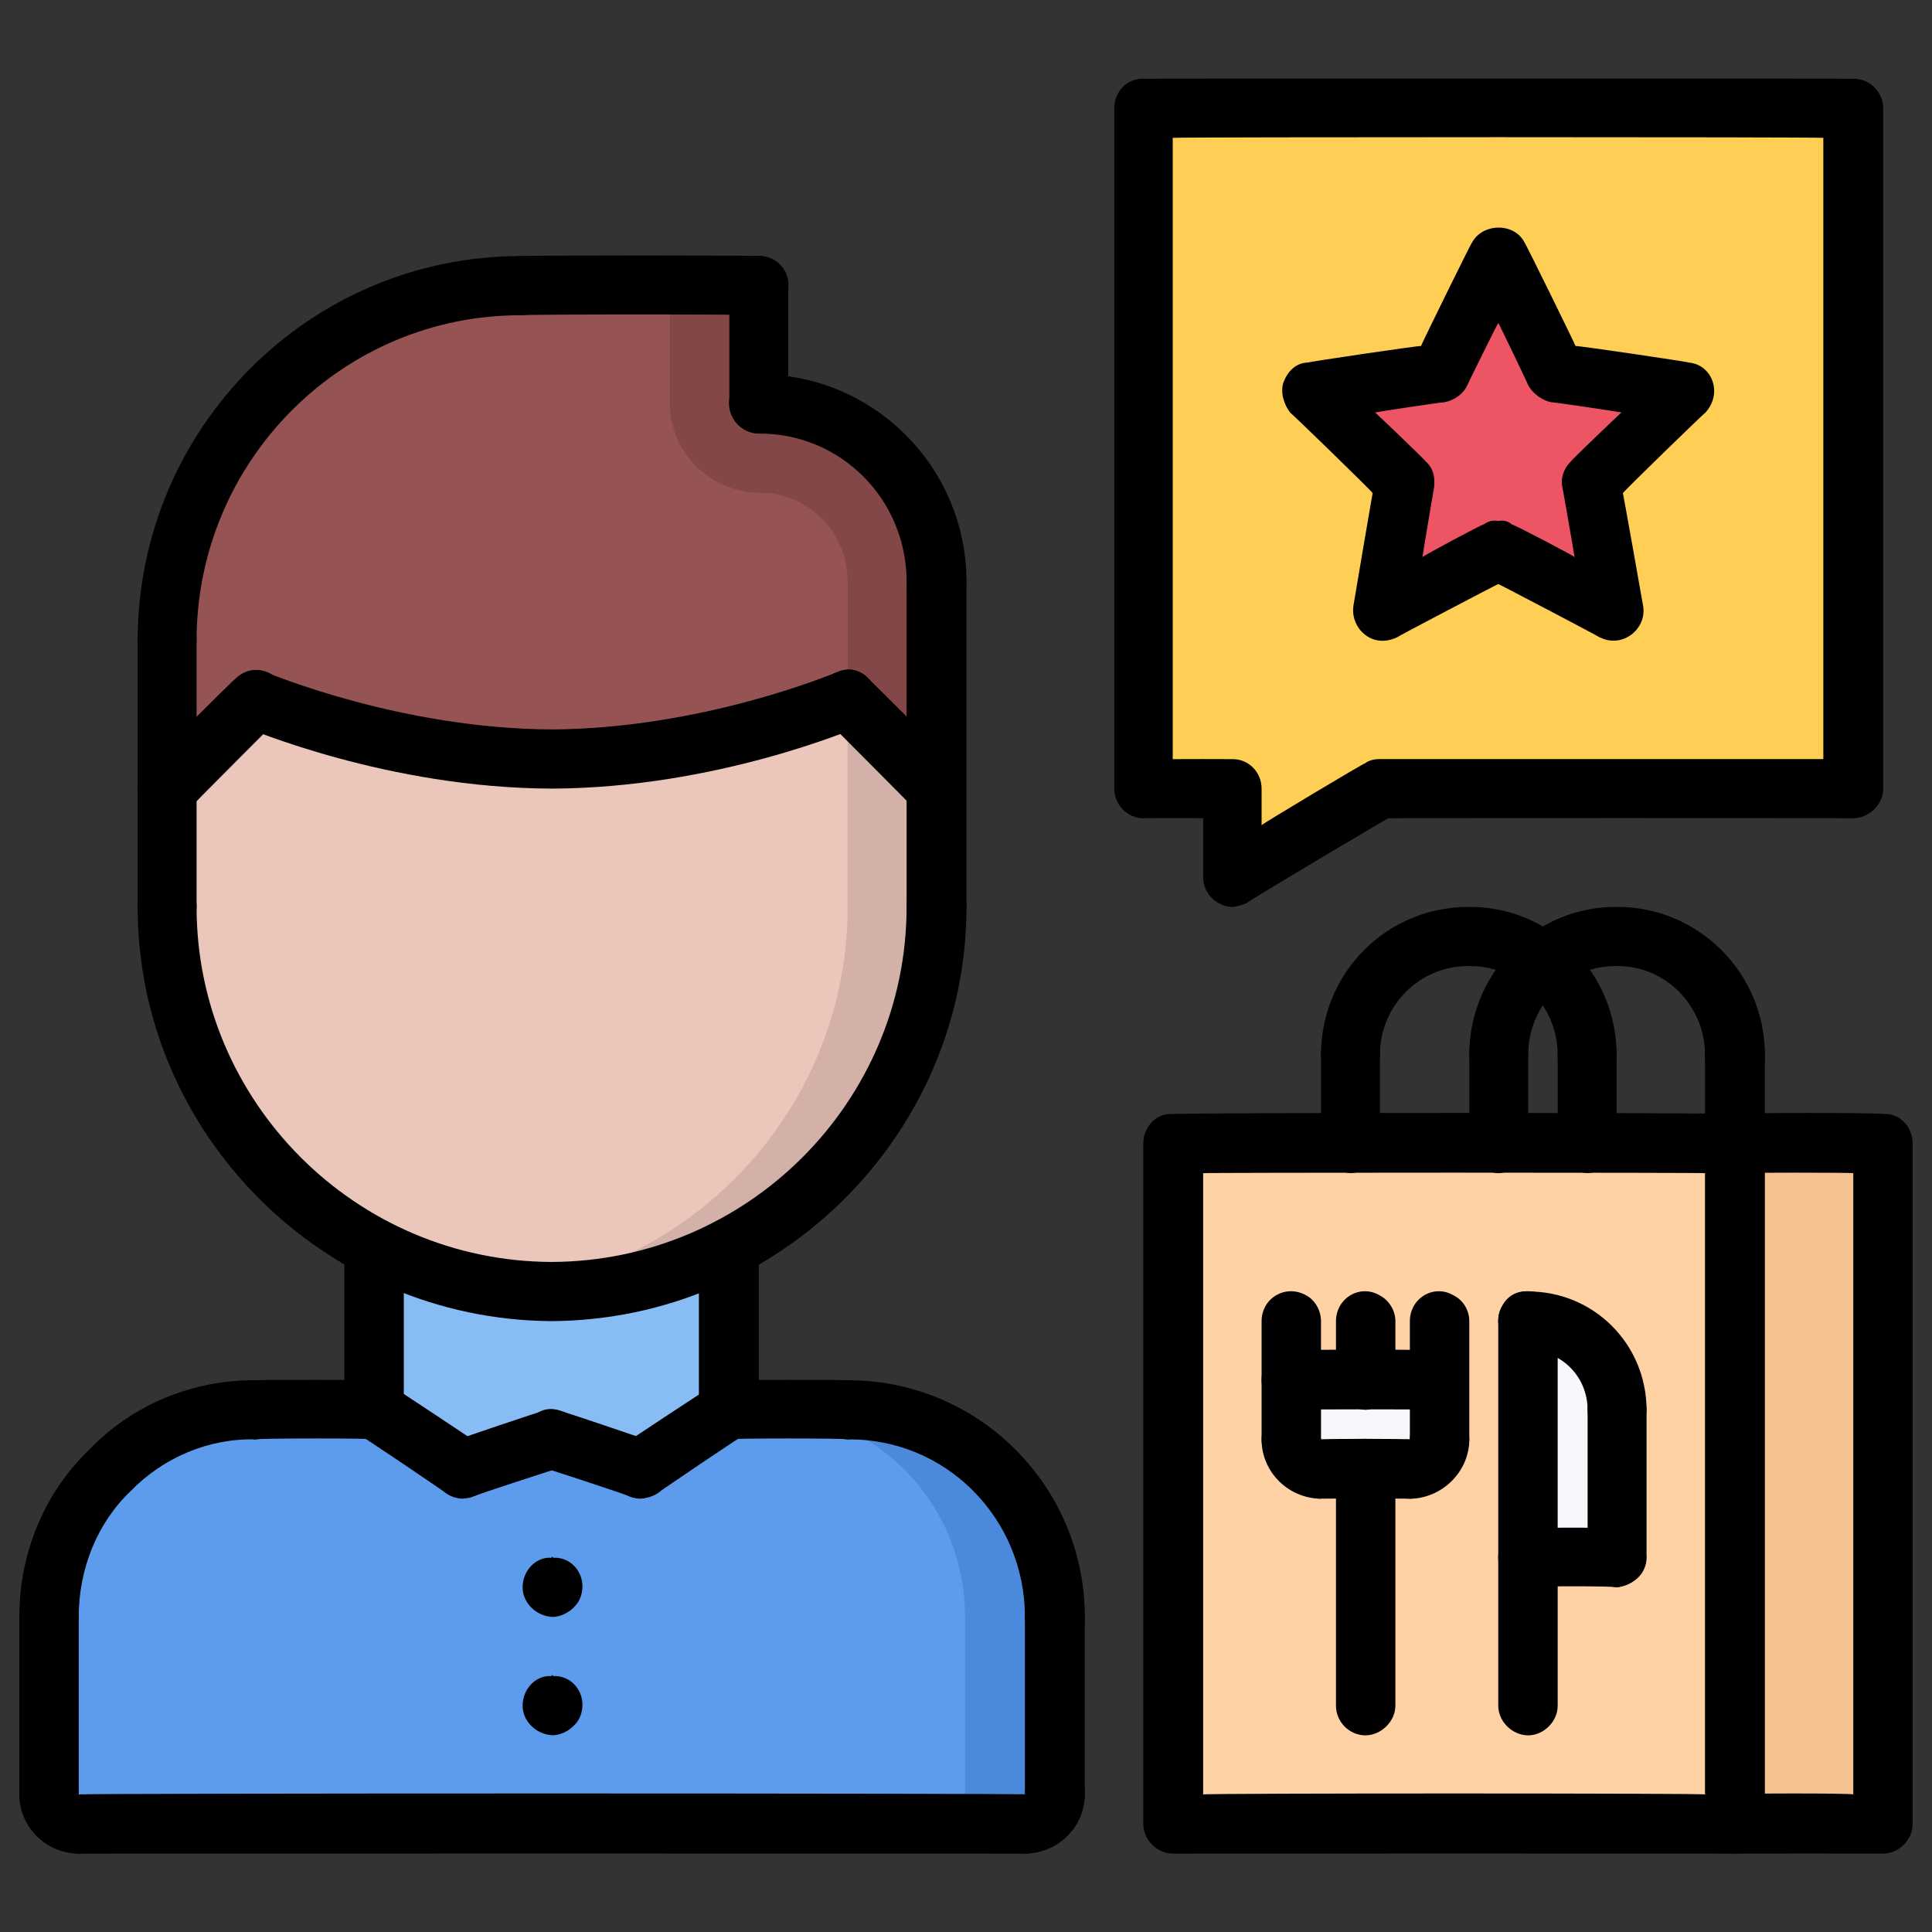
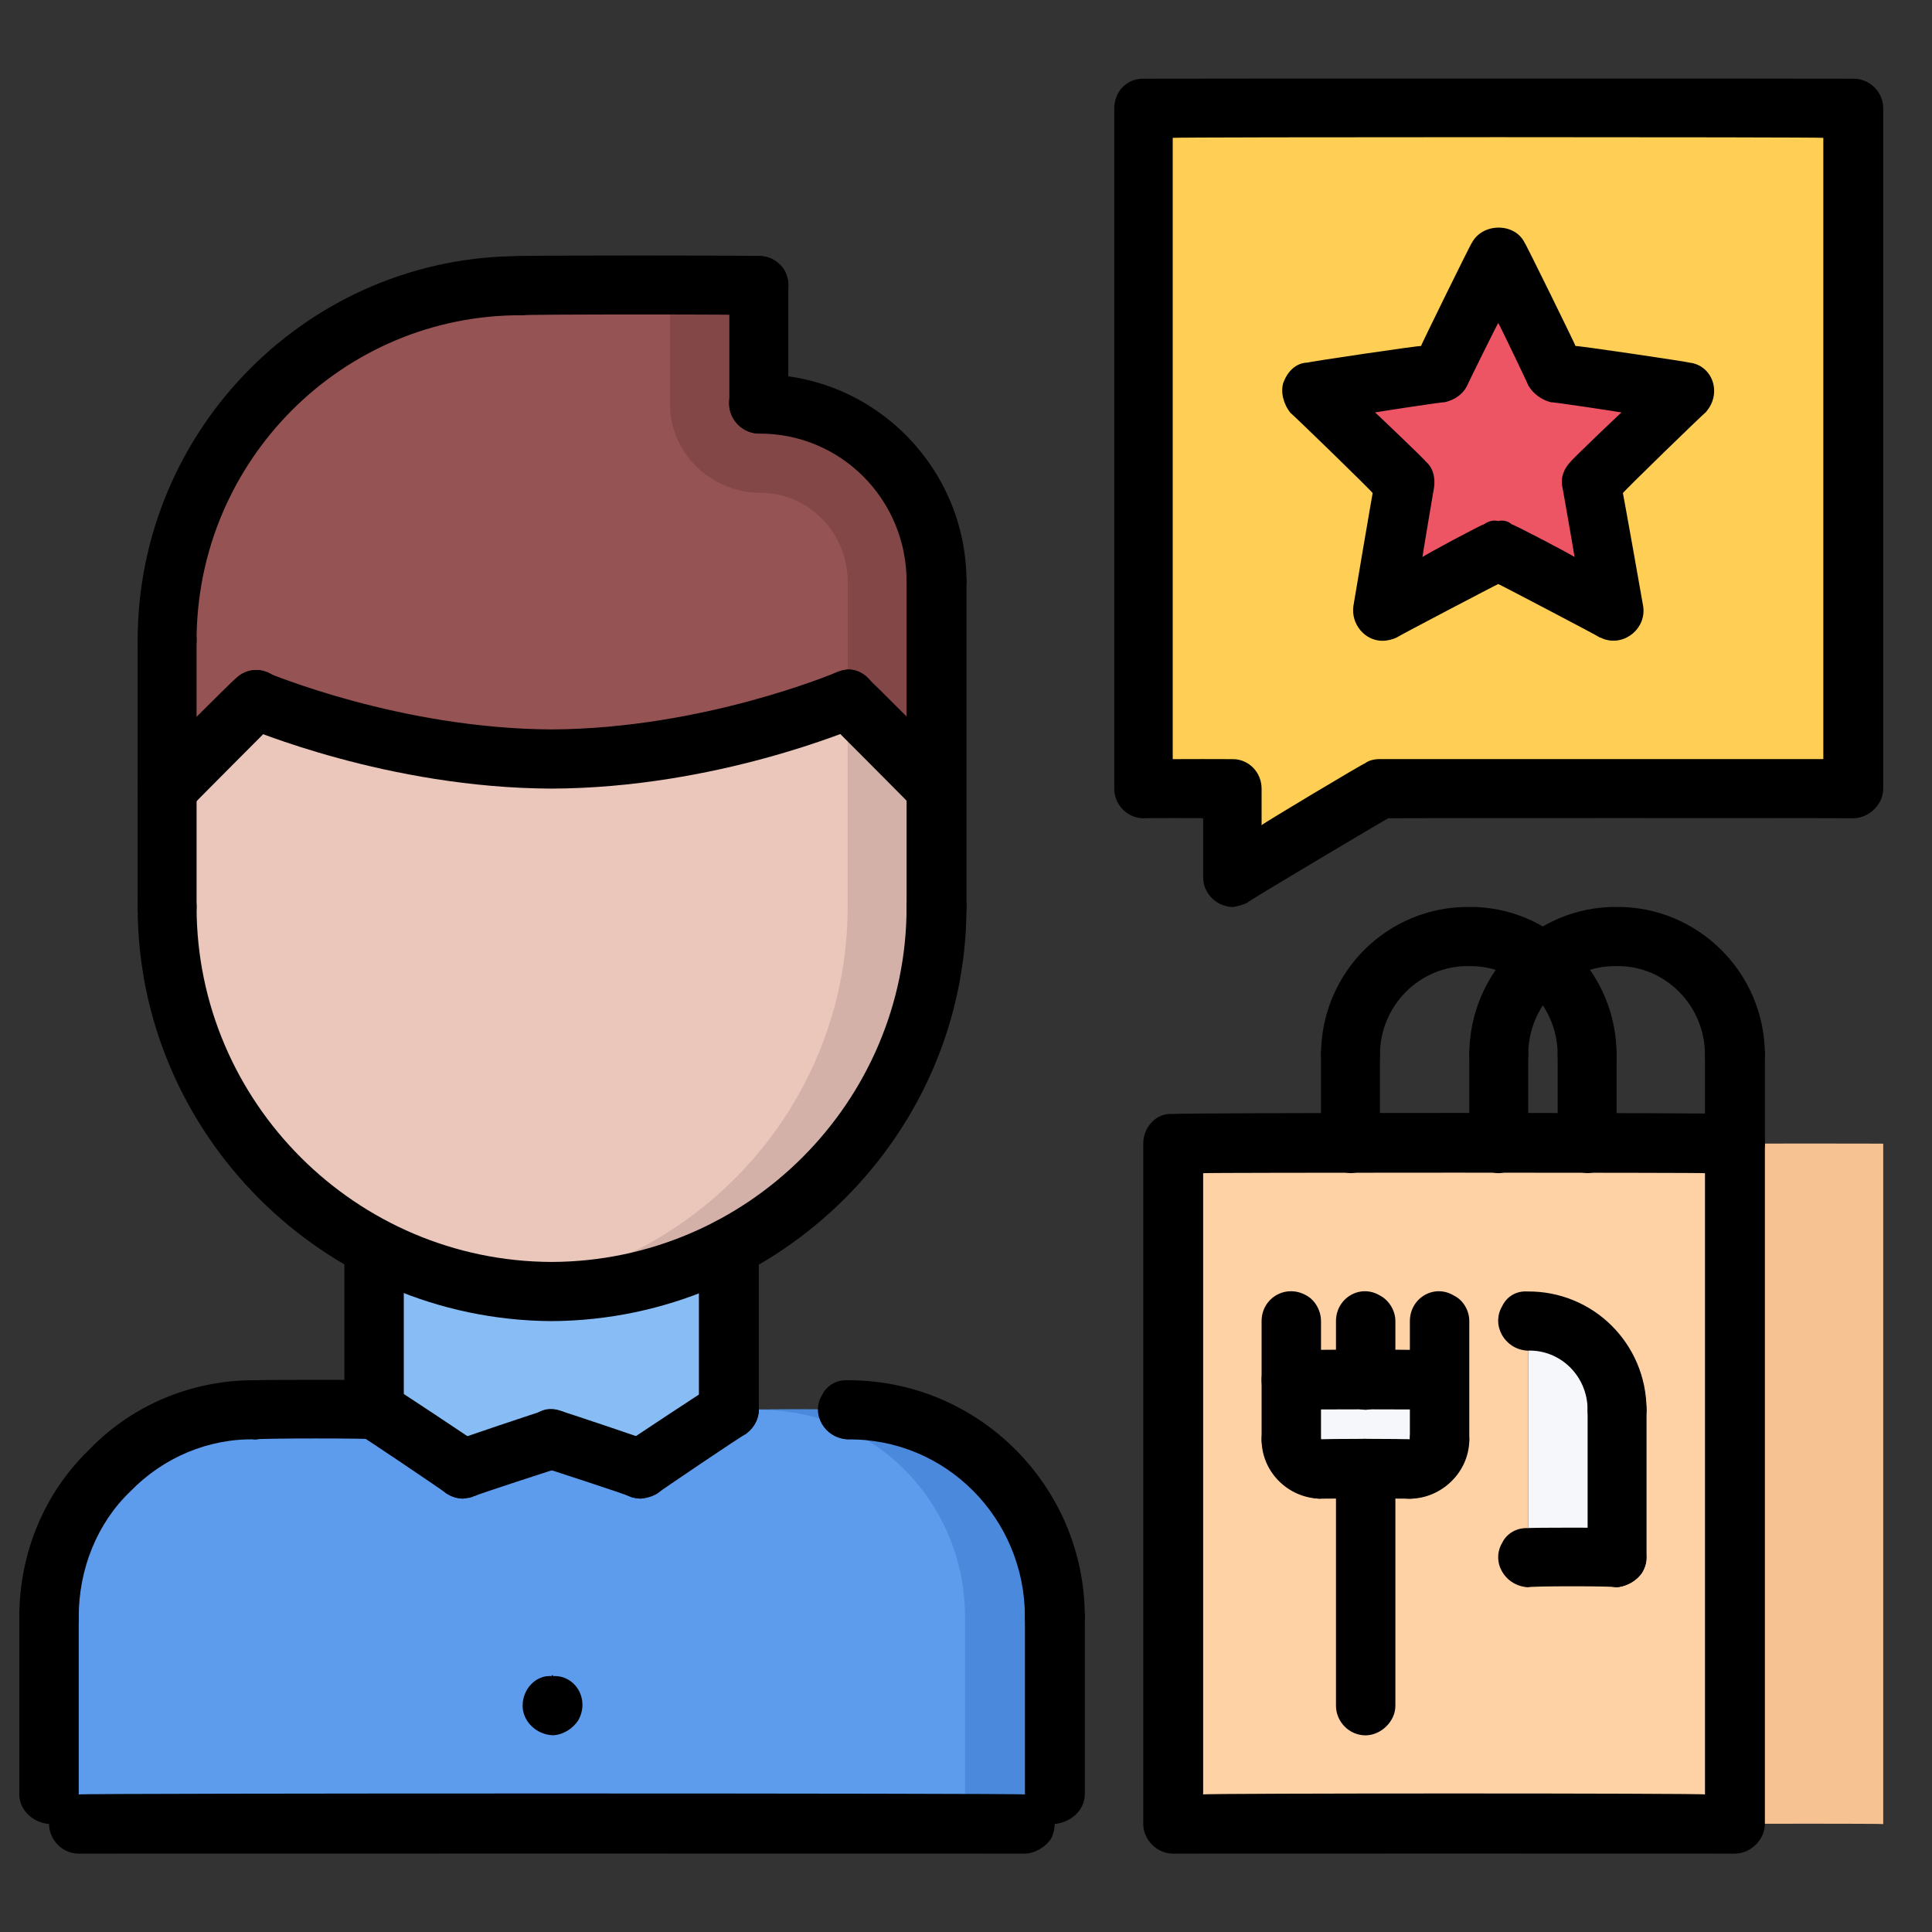
<svg xmlns="http://www.w3.org/2000/svg" version="1.1" width="100%" height="100%" id="svgWorkerArea" viewBox="0 0 400 400" style="background: white;">
  <rect x="0" y="0" width="400" height="400" fill="#333333" stroke="none" />
  <defs id="defsdoc">
    <pattern id="patternBool" x="0" y="0" width="10" height="10" patternUnits="userSpaceOnUse" patternTransform="rotate(35)">
-       <circle cx="5" cy="5" r="4" style="stroke: none;fill: #ff000070;" />
-     </pattern>
+       </pattern>
  </defs>
  <g id="fileImp-217971026" class="cosito">
    <path id="pathImp-110767890" fill="#ED5565" class="grouped" d="M348.9 81.148C348.9 81.051 329.5 99.651 329.5 99.952 329.5 99.651 334.2 126.351 334.2 126.534 334.2 126.351 310.2 113.851 310.2 113.972 310.2 113.851 286.4 126.351 286.4 126.534 286.4 126.351 290.9 99.651 290.9 99.952 290.9 99.651 271.6 81.051 271.6 81.148 271.6 81.051 298.2 77.051 298.2 77.222 298.2 77.051 310.2 52.851 310.2 53.034 310.2 52.851 322.2 77.051 322.2 77.222 322.2 77.051 348.9 81.051 348.9 81.148" />
    <path id="pathImp-806757145" fill="#FFCE54" class="grouped" d="M383.7 22.409C383.7 22.151 383.7 163.151 383.7 163.284 383.7 163.151 285.7 163.151 285.7 163.284 285.7 163.151 255.2 181.351 255.2 181.659 255.2 181.351 255.2 163.151 255.2 163.284 255.2 163.151 236.7 163.151 236.7 163.284 236.7 163.151 236.7 22.151 236.7 22.409 236.7 22.151 383.7 22.151 383.7 22.409 383.7 22.151 383.7 22.151 383.7 22.409M329.5 99.952C329.5 99.651 348.9 81.051 348.9 81.148 348.9 81.051 322.2 77.051 322.2 77.222 322.2 77.051 310.2 52.851 310.2 53.034 310.2 52.851 298.2 77.051 298.2 77.222 298.2 77.051 271.6 81.051 271.6 81.148 271.6 81.051 290.9 99.651 290.9 99.952 290.9 99.651 286.4 126.351 286.4 126.534 286.4 126.351 310.2 113.851 310.2 113.972 310.2 113.851 334.2 126.351 334.2 126.534 334.2 126.351 329.5 99.651 329.5 99.952 329.5 99.651 329.5 99.651 329.5 99.952" />
    <path id="pathImp-140193813" fill="#F7C292" class="grouped" d="M359.2 236.785C359.2 236.751 389.9 236.751 389.9 236.785 389.9 236.751 389.9 377.551 389.9 377.659 389.9 377.551 359.2 377.551 359.2 377.659 359.2 377.551 359.2 236.751 359.2 236.785" />
    <path id="pathImp-270081121" fill="#F5F7FA" class="grouped" d="M298 285.784C298 285.751 298 297.851 298 298.034 298 301.251 295.2 304.151 291.9 304.159 291.9 304.151 273.5 304.151 273.5 304.159 270.1 304.151 267.3 301.251 267.3 298.034 267.3 297.851 267.3 285.751 267.3 285.784 267.3 285.751 298 285.751 298 285.784 298 285.751 298 285.751 298 285.784M334.7 291.909C334.7 291.751 334.7 322.351 334.7 322.534 334.7 322.351 316.4 322.351 316.4 322.534 316.4 322.351 316.4 273.351 316.4 273.534 326.5 273.351 334.7 281.651 334.7 291.909 334.7 291.751 334.7 291.751 334.7 291.909" />
    <path id="pathImp-174147163" fill="#FFD2A6" class="grouped" d="M298 298.034C298 297.851 298 285.751 298 285.784 298 285.751 267.3 285.751 267.3 285.784 267.3 285.751 267.3 297.851 267.3 298.034 267.3 301.251 270.1 304.151 273.5 304.159 273.5 304.151 291.9 304.151 291.9 304.159 295.2 304.151 298 301.251 298 298.034 298 297.851 298 297.851 298 298.034M316.4 273.534C316.4 273.351 316.4 322.351 316.4 322.534 316.4 322.351 334.7 322.351 334.7 322.534 334.7 322.351 334.7 291.751 334.7 291.909 334.7 281.651 326.5 273.351 316.4 273.534 316.4 273.351 316.4 273.351 316.4 273.534M359.2 236.785C359.2 236.751 359.2 377.551 359.2 377.659 359.2 377.551 242.8 377.551 242.8 377.659 242.8 377.551 242.8 236.751 242.8 236.785 242.8 236.751 359.2 236.751 359.2 236.785 359.2 236.751 359.2 236.751 359.2 236.785" />
    <path id="pathImp-348453663" fill="#87BCF4" class="grouped" d="M151 291.842C151 291.751 151 291.751 151 291.909 151 291.751 132.6 304.151 132.6 304.159 132.6 304.151 114.2 297.751 114.2 297.967 114.2 297.751 95.8 304.151 95.8 304.159 95.8 304.151 77.5 291.751 77.5 291.909 77.5 291.751 77.5 258.251 77.5 258.4 88.5 264.051 101 267.251 114.2 267.409 127.3 267.251 139.8 264.051 151 258.4 151 258.251 151 291.751 151 291.842 151 291.751 151 291.751 151 291.842" />
    <path id="pathImp-181204600" fill="#5D9CEC" class="grouped" d="M218.3 334.784C218.3 334.751 218.3 371.351 218.3 371.534 218.3 374.751 215.6 377.551 212.2 377.659 212.2 377.551 16.3 377.551 16.3 377.659 12.8 377.551 10.1 374.751 10.1 371.534 10.1 371.351 10.1 334.751 10.1 334.784 10.1 310.851 29.3 291.751 53 291.909 53 291.751 77.5 291.751 77.5 291.909 77.5 291.751 95.8 304.151 95.8 304.159 95.8 304.151 114.2 297.751 114.2 297.967 114.2 297.751 132.6 304.151 132.6 304.159 132.6 304.151 151 291.751 151 291.909 151 291.751 175.5 291.751 175.5 291.909 199.2 291.751 218.3 310.851 218.3 334.784 218.3 334.751 218.3 334.751 218.3 334.784" />
    <path id="pathImp-178971213" fill="#4A89DC" class="grouped" d="M175.5 291.909C175.5 291.751 157.1 291.751 157.1 291.909 180.7 291.751 199.8 310.851 199.8 334.784 199.8 334.751 199.8 371.351 199.8 371.534 199.8 374.751 197.2 377.551 193.7 377.659 193.7 377.551 212.2 377.551 212.2 377.659 215.6 377.551 218.3 374.751 218.3 371.534 218.3 371.351 218.3 334.751 218.3 334.784 218.3 310.851 199.2 291.751 175.5 291.909 175.5 291.751 175.5 291.751 175.5 291.909" />
    <path id="pathImp-728879061" fill="#965353" class="grouped" d="M53 144.909C53 144.651 34.6 163.151 34.6 163.284 34.6 163.151 34.6 132.351 34.6 132.659 34.6 91.851 67.6 58.951 108.1 59.159 108.1 58.951 157.1 58.951 157.1 59.159 157.1 58.951 157.1 83.351 157.1 83.659 177.3 83.351 193.7 99.851 193.7 120.409 193.7 120.151 193.7 163.151 193.7 163.284 193.7 163.151 175.5 144.651 175.5 144.909 175.5 144.651 147.5 156.851 114.2 157.16 81 156.851 53 144.651 53 144.909 53 144.651 53 144.651 53 144.909" />
    <path id="pathImp-252637248" fill="#844747" class="grouped" d="M193.7 163.284C193.7 163.151 193.7 120.151 193.7 120.409 193.7 99.851 177.3 83.351 157.1 83.659 157.1 83.351 157.1 58.951 157.1 59.159 157.1 58.951 138.7 58.951 138.7 59.159 138.7 58.951 138.7 83.351 138.7 83.659 138.7 93.651 147 101.851 157.1 102.034 167.2 101.851 175.5 110.151 175.5 120.409 175.5 120.151 175.5 144.651 175.5 144.909 175.5 144.651 193.7 163.151 193.7 163.284 193.7 163.151 193.7 163.151 193.7 163.284" />
    <path id="pathImp-914945848" fill="#EAC6BB" class="grouped" d="M193.7 163.284C193.7 163.151 193.7 187.651 193.7 187.784 193.7 218.351 176.3 245.051 151 258.4 139.8 264.051 127.3 267.251 114.2 267.409 101 267.251 88.5 264.051 77.5 258.4 52 245.051 34.6 218.351 34.6 187.784 34.6 187.651 34.6 163.151 34.6 163.284 34.6 163.151 53 144.651 53 144.909 53 144.651 81 156.851 114.2 157.16 147.5 156.851 175.5 144.651 175.5 144.909 175.5 144.651 193.7 163.151 193.7 163.284 193.7 163.151 193.7 163.151 193.7 163.284" />
    <path id="pathImp-376659130" fill="#D3B1A9" class="grouped" d="M175.5 144.909C175.5 144.651 175.5 144.851 175.5 144.916 175.5 144.851 175.5 187.651 175.5 187.784 175.5 218.351 158.1 245.051 132.6 258.4 124 262.751 114.7 265.651 105 266.846 108.1 267.151 111.2 267.251 114.2 267.409 127.3 267.251 139.8 264.051 151 258.4 176.3 245.051 193.7 218.251 193.7 187.784 193.7 187.651 193.7 163.151 193.7 163.284 193.7 163.151 175.5 144.651 175.5 144.909 175.5 144.651 175.5 144.651 175.5 144.909" />
    <path id="pathImp-478835741" class="grouped" d="M218.3 340.897C215 340.751 212.2 338.051 212.2 334.772 212.2 314.251 195.7 297.751 175.5 298.022 170.7 297.751 167.8 292.751 170.2 288.835 171.2 286.751 173.3 285.651 175.5 285.772 202.5 285.651 224.6 307.651 224.6 334.772 224.6 338.051 221.7 340.751 218.3 340.897 218.3 340.751 218.3 340.751 218.3 340.897" />
-     <path id="pathImp-988619460" class="grouped" d="M175.5 298.022C175.5 297.751 151 297.751 151 298.01 146.2 297.751 143.3 292.751 145.7 288.82 146.7 286.751 148.8 285.651 151 285.76 151 285.651 151.1 285.651 151.1 285.76 151.1 285.651 175.6 285.651 175.6 285.772 180.2 285.651 183.2 290.751 180.7 294.962 179.7 296.751 177.7 297.751 175.5 298.022 175.5 297.751 175.5 297.751 175.5 298.022M16.3 383.772C9.5 383.751 4 378.251 4 371.522 4 366.651 9.1 363.751 13.1 366.218 15.1 367.151 16.3 369.251 16.3 371.522 16.3 371.251 16.3 371.351 16.3 371.534 21 371.351 24 376.351 21.6 380.713 20.5 382.351 18.5 383.751 16.3 383.772 16.3 383.751 16.3 383.751 16.3 383.772M212.2 383.772C207.5 383.751 204.6 378.551 206.8 374.585 208 372.551 210.1 371.251 212.2 371.522 212.2 371.251 212.2 371.251 212.2 371.522 212.2 366.651 217.2 363.751 221.5 366.223 223.2 367.151 224.6 369.251 224.6 371.522 224.6 378.251 219 383.751 212.2 383.772 212.2 383.751 212.2 383.751 212.2 383.772" />
    <path id="pathImp-584216603" class="grouped" d="M218.3 377.647C215 377.351 212.2 374.751 212.2 371.522 212.2 371.251 212.2 334.651 212.2 334.772 212.2 329.851 217.2 327.051 221.5 329.468 223.2 330.351 224.6 332.551 224.6 334.772 224.6 334.651 224.6 371.251 224.6 371.522 224.6 374.751 221.7 377.351 218.3 377.647 218.3 377.351 218.3 377.351 218.3 377.647M10.1 340.885C6.8 340.751 4 338.051 4 334.76 4 321.651 9.1 309.151 18.5 300.105 27.5 290.751 40 285.651 53 285.76 57.7 285.651 60.7 290.751 58.3 294.947 57.2 296.751 55.2 297.751 53 298.01 43.2 297.751 33.8 301.751 27 308.765 20.1 315.351 16.3 324.851 16.3 334.76 16.3 338.051 13.6 340.751 10.1 340.885 10.1 340.751 10.1 340.751 10.1 340.885" />
    <path id="pathImp-428858640" class="grouped" d="M53 298.022C48.2 297.751 45.3 292.751 47.7 288.837 48.7 286.751 50.8 285.651 53 285.772 53 285.651 77.5 285.651 77.5 285.76 77.5 285.651 77.5 285.651 77.5 285.76 82.2 285.651 85.2 290.751 82.8 294.945 81.7 296.751 79.7 297.751 77.6 298.01 77.6 297.751 53 297.751 53 298.022 53 297.751 53 297.751 53 298.022M10.1 377.635C6.8 377.351 4 374.751 4 371.51 4 371.251 4 334.651 4 334.76 4 329.851 9.1 327.051 13.1 329.455 15.1 330.351 16.3 332.551 16.3 334.76 16.3 334.651 16.3 371.251 16.3 371.51 16.3 374.751 13.6 377.351 10.1 377.635 10.1 377.351 10.1 377.351 10.1 377.635" />
    <path id="pathImp-368369656" class="grouped" d="M212.2 383.772C212.2 383.751 16.3 383.751 16.3 383.772 11.6 383.751 8.6 378.551 11 374.585 12.1 372.551 14.1 371.251 16.3 371.522 16.3 371.251 212.2 371.251 212.2 371.522 217 371.251 219.8 376.351 217.6 380.71 216.5 382.351 214.3 383.751 212.2 383.772 212.2 383.751 212.2 383.751 212.2 383.772M77.5 298.01C74.2 297.751 71.3 295.151 71.3 291.885 71.3 291.751 71.3 258.251 71.3 258.424 71.3 253.651 76.5 250.651 80.5 253.12 82.5 254.151 83.6 256.051 83.6 258.424 83.6 258.251 83.6 291.751 83.6 291.885 83.6 295.151 80.8 297.751 77.5 298.01 77.5 297.751 77.5 297.751 77.5 298.01M151 297.998C147.7 297.751 144.7 295.151 144.7 291.873 144.7 291.751 144.7 258.251 144.7 258.424 144.7 253.651 150 250.651 154 253.12 156 254.151 157.1 256.051 157.1 258.424 157.1 258.251 157.1 291.751 157.1 291.873 157.1 295.151 154.3 297.751 151 297.998 151 297.751 151 297.751 151 297.998" />
    <path id="pathImp-82258123" class="grouped" d="M114.2 273.522C67 273.251 28.5 234.751 28.5 187.772 28.5 182.851 33.6 180.051 37.7 182.468 39.6 183.351 40.7 185.551 40.7 187.772 40.7 228.151 73.7 261.151 114.2 261.272 154.7 261.151 187.7 228.151 187.7 187.772 187.7 182.851 192.7 180.051 196.8 182.468 198.7 183.351 200.1 185.551 200.1 187.772 200.1 234.751 161.5 273.251 114.2 273.522 114.2 273.251 114.2 273.251 114.2 273.522" />
    <path id="pathImp-558844776" class="grouped" d="M34.6 193.897C31.2 193.651 28.5 191.051 28.5 187.772 28.5 187.651 28.5 132.351 28.5 132.647 28.5 127.851 33.6 124.851 37.7 127.343 39.6 128.351 40.7 130.151 40.7 132.647 40.7 132.351 40.7 187.651 40.7 187.772 40.7 191.051 38 193.651 34.6 193.897 34.6 193.651 34.6 193.651 34.6 193.897M193.7 193.897C190.5 193.651 187.7 191.051 187.7 187.772 187.7 187.651 187.7 120.151 187.7 120.397 187.7 115.551 192.7 112.651 196.8 115.093 198.7 116.051 200.1 118.051 200.1 120.397 200.1 120.151 200.1 187.651 200.1 187.772 200.1 191.051 197.2 193.651 193.7 193.897 193.7 193.651 193.7 193.651 193.7 193.897" />
    <path id="pathImp-59970209" class="grouped" d="M193.7 126.522C190.5 126.351 187.7 123.651 187.7 120.397 187.7 103.351 174 89.651 157.1 89.772 152.3 89.651 149.5 84.551 151.7 80.585 152.8 78.551 155 77.351 157.1 77.522 180.7 77.351 200.1 96.651 200.1 120.397 200.1 123.651 197.2 126.351 193.7 126.522 193.7 126.351 193.7 126.351 193.7 126.522" />
    <path id="pathImp-471611377" class="grouped" d="M157.1 89.772C153.7 89.651 151 86.851 151 83.647 151 83.351 151 58.951 151 59.147 151 54.351 156.1 51.451 160.1 53.843 162.1 54.851 163.2 56.651 163.2 59.147 163.2 58.951 163.2 83.351 163.2 83.647 163.2 86.851 160.5 89.651 157.1 89.772 157.1 89.651 157.1 89.651 157.1 89.772" />
    <path id="pathImp-348859808" class="grouped" d="M157.1 65.272C157.1 65.051 108.1 65.051 108.1 65.272 103.3 65.051 100.5 60.051 102.7 56.085 103.8 54.051 106 52.851 108.1 53.022 108.1 52.851 157.1 52.851 157.1 53.022 161.8 52.851 164.7 58.051 162.5 62.21 161.3 64.051 159.2 65.051 157.1 65.272 157.1 65.051 157.1 65.051 157.1 65.272" />
    <path id="pathImp-501710013" class="grouped" d="M34.6 138.772C31.2 138.651 28.5 135.851 28.5 132.647 28.5 88.651 64.2 52.851 108.1 53.022 112.8 52.851 115.7 58.051 113.5 62.21 112.3 64.051 110.2 65.051 108.1 65.272 71 65.051 40.7 95.351 40.7 132.647 40.7 135.851 38 138.651 34.6 138.772 34.6 138.651 34.6 138.651 34.6 138.772M193.7 169.397C192.2 169.151 190.7 168.651 189.5 167.602 189.5 167.551 171.2 149.151 171.2 149.227 167.8 145.851 169.2 140.051 174 138.982 176.1 138.151 178.2 138.851 179.8 140.567 179.8 140.351 198.2 158.851 198.2 158.942 201.5 162.151 200.1 167.851 195.5 169.185 194.8 169.151 194.3 169.151 193.7 169.397 193.7 169.151 193.7 169.151 193.7 169.397" />
    <path id="pathImp-533519306" class="grouped" d="M114.2 163.272C80.2 163.151 51.7 150.851 50.5 150.508 46.3 148.351 45.8 142.551 49.7 139.934 51.3 138.651 53.6 138.351 55.3 139.287 55.7 139.351 82.7 150.851 114.2 151.022 145.7 150.851 172.7 139.351 173 139.287 176.2 137.651 179.7 139.151 181.1 142.447 182.3 145.351 181.1 149.051 177.8 150.508 176.7 150.851 148.3 163.151 114.2 163.272 114.2 163.151 114.2 163.151 114.2 163.272" />
    <path id="pathImp-874749641" class="grouped" d="M34.6 169.397C30 169.151 27 164.151 29.3 160.231 29.6 159.651 30 159.151 30.2 158.942 30.2 158.851 48.7 140.351 48.7 140.567 52 137.151 57.7 138.651 59 143.312 59.5 145.351 58.8 147.551 57.3 149.227 57.3 149.151 39 167.551 39 167.602 37.7 168.651 36.2 169.151 34.6 169.397 34.6 169.151 34.6 169.151 34.6 169.397M95.8 310.272C94.7 310.151 93.5 309.751 92.5 309.243 92.5 309.151 74.2 296.751 74.2 296.981 70.2 294.151 70.8 288.251 75.2 286.405 77 285.251 79.2 285.651 80.8 286.789 80.8 286.751 99.2 298.851 99.2 299.051 103.2 301.551 102.7 307.351 98.5 309.646 97.7 309.851 96.7 310.151 95.8 310.272 95.8 310.151 95.8 310.151 95.8 310.272" />
    <path id="pathImp-28324641" class="grouped" d="M95.8 310.272C91.2 310.251 88.2 305.051 90.6 301.094 91.2 299.651 92.5 298.751 94 298.334 94 298.251 112.3 292.051 112.3 292.185 116.7 290.651 121.2 294.351 120.2 299.215 119.8 301.251 118.2 302.851 116.2 303.804 116.2 303.751 97.7 309.751 97.7 309.954 97.2 310.151 96.6 310.151 95.8 310.272 95.8 310.151 95.8 310.151 95.8 310.272M132.7 310.272C127.8 310.251 125 305.051 127.2 301.091 127.7 300.151 128.3 299.351 129.2 299.051 129.2 298.851 147.7 286.751 147.7 286.789 151.6 284.051 156.7 286.751 157.1 291.489 157.2 293.551 156.2 295.651 154.3 296.981 154.3 296.751 136 309.151 136 309.243 135 309.751 133.7 310.151 132.7 310.272 132.7 310.151 132.7 310.151 132.7 310.272" />
    <path id="pathImp-933793689" class="grouped" d="M132.6 310.272C132 310.151 131.3 310.151 130.7 309.954 130.7 309.751 112.3 303.751 112.3 303.804 107.8 302.151 106.7 296.251 110.2 293.406 111.8 291.751 114.1 291.251 116.2 292.185 116.2 292.051 134.5 298.251 134.5 298.334 139.1 299.651 140.2 305.351 136.7 308.726 135.7 309.651 134.2 310.151 132.6 310.272 132.6 310.151 132.6 310.151 132.6 310.272" />
-     <path id="pathImp-167103308" class="grouped" d="M114.5 334.772C111 334.651 108.2 331.851 108.2 328.647 108.2 325.151 111 322.251 114.2 322.522 114.2 322.251 114.5 322.251 114.5 322.522 119.1 322.251 122.2 327.351 119.7 331.71 118.6 333.351 116.7 334.651 114.5 334.772 114.5 334.651 114.5 334.651 114.5 334.772" />
    <path id="pathImp-358811146" class="grouped" d="M114.5 359.272C111 359.151 108.2 356.351 108.2 353.147 108.2 349.651 111 346.751 114.2 347.022 114.2 346.751 114.5 346.751 114.5 347.022 119.1 346.751 122.2 351.851 119.7 356.21 118.6 357.851 116.7 359.151 114.5 359.272 114.5 359.151 114.5 359.151 114.5 359.272" />
    <path id="pathImp-15345051" class="grouped" d="M255.2 187.797C251.7 187.651 249.1 184.851 249.1 181.672 249.1 181.651 249.1 169.351 249.1 169.422 249.1 169.351 236.7 169.351 236.7 169.422 233.3 169.351 230.7 166.551 230.7 163.297 230.7 163.151 230.7 22.351 230.7 22.422 230.7 18.951 233.3 16.251 236.7 16.297 236.7 16.251 383.7 16.251 383.7 16.297 387 16.251 389.9 18.951 389.9 22.422 389.9 22.351 389.9 163.151 389.9 163.297 389.9 166.551 387 169.351 383.7 169.422 383.7 169.351 287.4 169.351 287.4 169.422 287.4 169.351 258.2 186.651 258.2 186.921 257.3 187.351 256.2 187.651 255.2 187.797 255.2 187.651 255.2 187.651 255.2 187.797M242.8 157.172C242.8 157.151 255.2 157.151 255.2 157.172 258.5 157.151 261.2 159.851 261.2 163.297 261.2 163.151 261.2 170.651 261.2 170.849 261.2 170.651 282.6 157.851 282.6 158.041 283.5 157.351 284.7 157.151 285.7 157.166 285.7 157.151 377.5 157.151 377.5 157.166 377.5 157.151 377.5 28.351 377.5 28.541 377.5 28.351 242.8 28.351 242.8 28.541 242.8 28.351 242.8 157.151 242.8 157.172 242.8 157.151 242.8 157.151 242.8 157.172" />
    <path id="pathImp-271297298" class="grouped" d="M359.2 383.772C359.2 383.751 242.8 383.751 242.8 383.772 239.5 383.751 236.7 380.851 236.7 377.647 236.7 377.351 236.7 236.651 236.7 236.772 236.7 233.251 239.5 230.351 242.8 230.647 242.8 230.351 359.2 230.351 359.2 230.647 362.5 230.351 365.4 233.251 365.4 236.772 365.4 236.651 365.4 377.351 365.4 377.647 365.4 380.851 362.5 383.751 359.2 383.772 359.2 383.751 359.2 383.751 359.2 383.772M249.1 371.522C249.1 371.251 353 371.251 353 371.522 353 371.251 353 242.751 353 242.897 353 242.751 249.1 242.751 249.1 242.897 249.1 242.751 249.1 371.251 249.1 371.522 249.1 371.251 249.1 371.251 249.1 371.522" />
-     <path id="pathImp-69074921" class="grouped" d="M389.9 383.772C389.9 383.751 359.2 383.751 359.2 383.772 354.5 383.751 351.5 378.551 353.9 374.585 355 372.551 357 371.251 359.2 371.522 359.2 371.251 383.7 371.251 383.7 371.522 383.7 371.251 383.7 242.751 383.7 242.897 383.7 242.751 359.2 242.751 359.2 242.897 354.5 242.751 351.5 237.751 353.9 233.71 355 231.751 357 230.351 359.2 230.647 359.2 230.351 389.9 230.351 389.9 230.647 393.2 230.351 396 233.251 396 236.772 396 236.651 396 377.351 396 377.647 396 380.851 393.2 383.751 389.9 383.772 389.9 383.751 389.9 383.751 389.9 383.772" />
    <path id="pathImp-106280418" class="grouped" d="M328.7 224.522C325.2 224.251 322.5 221.651 322.5 218.397 322.5 208.151 314.2 199.851 304.2 200.022 294 199.851 285.7 208.151 285.7 218.397 285.7 223.051 280.6 225.851 276.6 223.702 274.6 222.551 273.5 220.351 273.5 218.397 273.5 201.351 287.2 187.651 304.2 187.772 320.9 187.651 334.7 201.351 334.7 218.397 334.7 221.651 332 224.251 328.7 224.522 328.7 224.251 328.7 224.251 328.7 224.522" />
    <path id="pathImp-295903568" class="grouped" d="M279.7 242.879C276.2 242.751 273.5 240.051 273.5 236.754 273.5 236.651 273.5 218.251 273.5 218.397 273.5 213.551 278.6 210.651 282.7 213.093 284.5 214.051 285.7 216.151 285.7 218.397 285.7 218.251 285.7 236.651 285.7 236.754 285.7 240.051 283 242.751 279.7 242.879 279.7 242.751 279.7 242.751 279.7 242.879" />
    <path id="pathImp-196778308" class="grouped" d="M328.7 242.879C325.2 242.751 322.5 240.051 322.5 236.754 322.5 236.651 322.5 218.251 322.5 218.397 322.5 213.551 327.5 210.651 331.7 213.093 333.5 214.051 334.7 216.151 334.7 218.397 334.7 218.251 334.7 236.651 334.7 236.754 334.7 240.051 332 242.751 328.7 242.879 328.7 242.751 328.7 242.751 328.7 242.879" />
    <path id="pathImp-42669631" class="grouped" d="M359.2 224.522C355.7 224.251 353 221.651 353 218.397 353 208.151 344.7 199.851 334.7 200.022 324.5 199.851 316.4 208.151 316.4 218.397 316.4 223.051 311.2 225.851 307.2 223.702 305.2 222.551 304.2 220.351 304.2 218.397 304.2 201.351 317.9 187.651 334.7 187.772 351.5 187.651 365.4 201.351 365.4 218.397 365.4 221.651 362.5 224.251 359.2 224.522 359.2 224.251 359.2 224.251 359.2 224.522" />
    <path id="pathImp-35707469" class="grouped" d="M310.2 242.897C306.9 242.751 304.2 240.051 304.2 236.772 304.2 236.651 304.2 218.251 304.2 218.397 304.2 213.551 309.2 210.651 313.2 213.093 315.2 214.051 316.4 216.151 316.4 218.397 316.4 218.251 316.4 236.651 316.4 236.772 316.4 240.051 313.5 242.751 310.2 242.897 310.2 242.751 310.2 242.751 310.2 242.897" />
    <path id="pathImp-159061170" class="grouped" d="M359.2 242.897C355.7 242.751 353 240.051 353 236.772 353 236.651 353 218.251 353 218.397 353 213.551 358.2 210.651 362.2 213.093 364.2 214.051 365.4 216.151 365.4 218.397 365.4 218.251 365.4 236.651 365.4 236.772 365.4 240.051 362.5 242.751 359.2 242.897 359.2 242.751 359.2 242.751 359.2 242.897" />
    <path id="pathImp-7083211" class="grouped" d="M286.2 132.672C282.5 132.651 279.7 129.151 280.2 125.505 280.2 125.351 284.2 101.851 284.2 102.102 284.2 101.851 267.2 85.351 267.2 85.509 265.7 83.651 265.1 81.151 265.7 79.231 266.6 76.851 268.3 75.151 270.7 75.066 270.7 74.951 294.2 71.451 294.2 71.648 294.2 71.451 304.7 50.051 304.7 50.34 306.9 46.051 313.7 46.051 315.7 50.34 315.7 50.051 326.2 71.451 326.2 71.648 326.2 71.451 349.7 74.951 349.7 75.066 354.4 75.551 356.5 81.051 353.5 84.921 353.5 84.851 353.4 85.151 353 85.509 353 85.351 336 101.851 336 102.108 336 101.851 340.2 125.351 340.2 125.518 340.9 130.051 336.4 133.851 332 132.288 331.7 132.151 331.5 132.051 331.2 131.967 331.2 131.851 310.2 120.851 310.2 120.918 310.2 120.851 289.2 131.851 289.2 131.973 288.4 132.351 287.4 132.651 286.2 132.672 286.2 132.651 286.2 132.651 286.2 132.672M310.2 107.872C311.2 107.651 312.2 107.851 313 108.576 313 108.351 326 115.151 326 115.35 326 115.151 323.5 100.851 323.5 100.987 323 98.851 323.9 96.851 325.2 95.573 325.2 95.351 335.7 85.351 335.7 85.393 335.7 85.351 321.2 83.151 321.2 83.298 319.2 82.851 317.5 81.551 316.5 79.948 316.5 79.851 310.2 66.651 310.2 66.883 310.2 66.651 303.7 79.851 303.7 79.948 302.9 81.551 301.2 82.851 299 83.298 299 83.151 284.7 85.351 284.7 85.393 284.7 85.351 295.2 95.351 295.2 95.573 296.7 96.851 297.2 98.851 296.9 100.999 296.9 100.851 294.5 115.151 294.5 115.35 294.5 115.151 307.2 108.351 307.2 108.57 308.2 107.851 309.2 107.651 310.2 107.872 310.2 107.651 310.2 107.651 310.2 107.872" />
    <path id="pathImp-591415080" class="grouped" d="M282.7 359.291C279.2 359.251 276.6 356.351 276.6 353.166 276.6 353.051 276.6 304.151 276.6 304.172 276.6 299.251 281.6 296.251 285.7 298.867 287.5 299.751 288.9 301.751 288.9 304.172 288.9 304.151 288.9 353.051 288.9 353.166 288.9 356.351 286 359.251 282.7 359.291 282.7 359.251 282.7 359.251 282.7 359.291" />
    <path id="pathImp-92583933" class="grouped" d="M273.3 310.284C266.7 310.151 261.2 304.751 261.2 298.053 261.2 294.651 263.7 292.251 267.1 292.283 270.2 291.851 273.1 294.651 273.5 298.041 278.2 298.051 281 303.251 278.3 307.399 277.2 309.051 275.5 310.151 273.3 310.284 273.3 310.251 273.3 310.251 273.3 310.284M291.9 310.297C287 310.251 284.2 305.051 286.5 301.109 287.5 299.051 289.7 297.851 291.9 298.047 291.9 293.251 296.9 290.251 301 292.728 302.9 293.651 304.2 295.751 304.2 298.034 304.2 304.751 298.5 310.251 291.9 310.297 291.9 310.251 291.9 310.251 291.9 310.297" />
    <path id="pathImp-179514369" class="grouped" d="M291.9 310.284C291.9 310.251 273.3 310.251 273.3 310.284 268.7 310.251 265.7 305.051 268.2 301.097 269.2 299.051 271.2 297.851 273.3 298.034 273.3 297.851 291.9 297.851 291.9 298.034 296.5 297.851 299.5 302.851 297.2 307.222 296 309.051 294 310.251 291.9 310.284 291.9 310.251 291.9 310.251 291.9 310.284" />
-     <path id="pathImp-659087964" class="grouped" d="M267.3 304.166C264 304.151 261.2 301.251 261.2 298.041 261.2 297.851 261.2 273.251 261.2 273.528 261.2 268.751 266.2 265.751 270.5 268.224 272.2 269.151 273.5 271.251 273.5 273.528 273.5 273.251 273.5 297.851 273.5 298.041 273.5 301.251 270.7 304.151 267.3 304.166 267.3 304.151 267.3 304.151 267.3 304.166M298 304.166C294.5 304.151 291.9 301.251 291.9 298.041 291.9 297.851 291.9 273.251 291.9 273.528 291.9 268.751 296.9 265.751 301 268.224 302.9 269.151 304.2 271.251 304.2 273.528 304.2 273.251 304.2 297.851 304.2 298.041 304.2 301.251 301.2 304.151 298 304.166 298 304.151 298 304.151 298 304.166M316.4 359.291C313 359.251 310.2 356.351 310.2 353.166 310.2 353.051 310.2 273.251 310.2 273.51 310.2 268.751 315.2 265.751 319.5 268.206 321.2 269.151 322.5 271.151 322.5 273.51 322.5 273.251 322.5 353.051 322.5 353.166 322.5 356.351 319.7 359.251 316.4 359.291 316.4 359.251 316.4 359.251 316.4 359.291" />
+     <path id="pathImp-659087964" class="grouped" d="M267.3 304.166C264 304.151 261.2 301.251 261.2 298.041 261.2 297.851 261.2 273.251 261.2 273.528 261.2 268.751 266.2 265.751 270.5 268.224 272.2 269.151 273.5 271.251 273.5 273.528 273.5 273.251 273.5 297.851 273.5 298.041 273.5 301.251 270.7 304.151 267.3 304.166 267.3 304.151 267.3 304.151 267.3 304.166M298 304.166C294.5 304.151 291.9 301.251 291.9 298.041 291.9 297.851 291.9 273.251 291.9 273.528 291.9 268.751 296.9 265.751 301 268.224 302.9 269.151 304.2 271.251 304.2 273.528 304.2 273.251 304.2 297.851 304.2 298.041 304.2 301.251 301.2 304.151 298 304.166 298 304.151 298 304.151 298 304.166M316.4 359.291" />
    <path id="pathImp-9631207" class="grouped" d="M334.7 298.047C331.2 297.851 328.7 295.151 328.7 291.922 328.7 284.851 323 279.351 316.2 279.635 311.5 279.351 308.7 274.351 311 270.447 312 268.351 314 267.251 316.2 267.385 329.9 267.251 340.9 278.251 340.9 291.922 340.9 295.151 338 297.851 334.7 298.047 334.7 297.851 334.7 297.851 334.7 298.047" />
    <path id="pathImp-108452420" class="grouped" d="M334.7 328.635C331.2 328.351 328.7 325.751 328.7 322.51 328.7 322.251 328.7 291.751 328.7 291.922 328.7 287.051 333.7 284.151 337.7 286.617 339.7 287.551 340.9 289.651 340.9 291.922 340.9 291.751 340.9 322.251 340.9 322.51 340.9 325.751 338 328.351 334.7 328.635 334.7 328.351 334.7 328.351 334.7 328.635" />
    <path id="pathImp-175043488" class="grouped" d="M334.7 328.635C334.7 328.351 316.4 328.351 316.4 328.635 311.5 328.351 308.7 323.351 311 319.447 312 317.351 314.2 316.251 316.4 316.385 316.4 316.251 334.7 316.251 334.7 316.385 339.4 316.251 342.4 321.251 340 325.572 338.9 327.251 336.9 328.351 334.7 328.635 334.7 328.351 334.7 328.351 334.7 328.635M298 291.897C298 291.751 267.3 291.751 267.3 291.897 262.6 291.751 259.7 286.751 262 282.71 263.1 280.751 265.2 279.351 267.3 279.647 267.3 279.351 298 279.351 298 279.647 302.7 279.351 305.5 284.651 303.2 288.835 302.2 290.651 300.2 291.751 298 291.897 298 291.751 298 291.751 298 291.897" />
    <path id="pathImp-371119428" class="grouped" d="M282.7 291.891C279.2 291.751 276.6 289.051 276.6 285.766 276.6 285.651 276.6 273.251 276.6 273.528 276.6 268.751 281.6 265.751 285.7 268.224 287.5 269.151 288.9 271.251 288.9 273.528 288.9 273.251 288.9 285.651 288.9 285.766 288.9 289.051 286 291.751 282.7 291.891 282.7 291.751 282.7 291.751 282.7 291.891" />
  </g>
</svg>